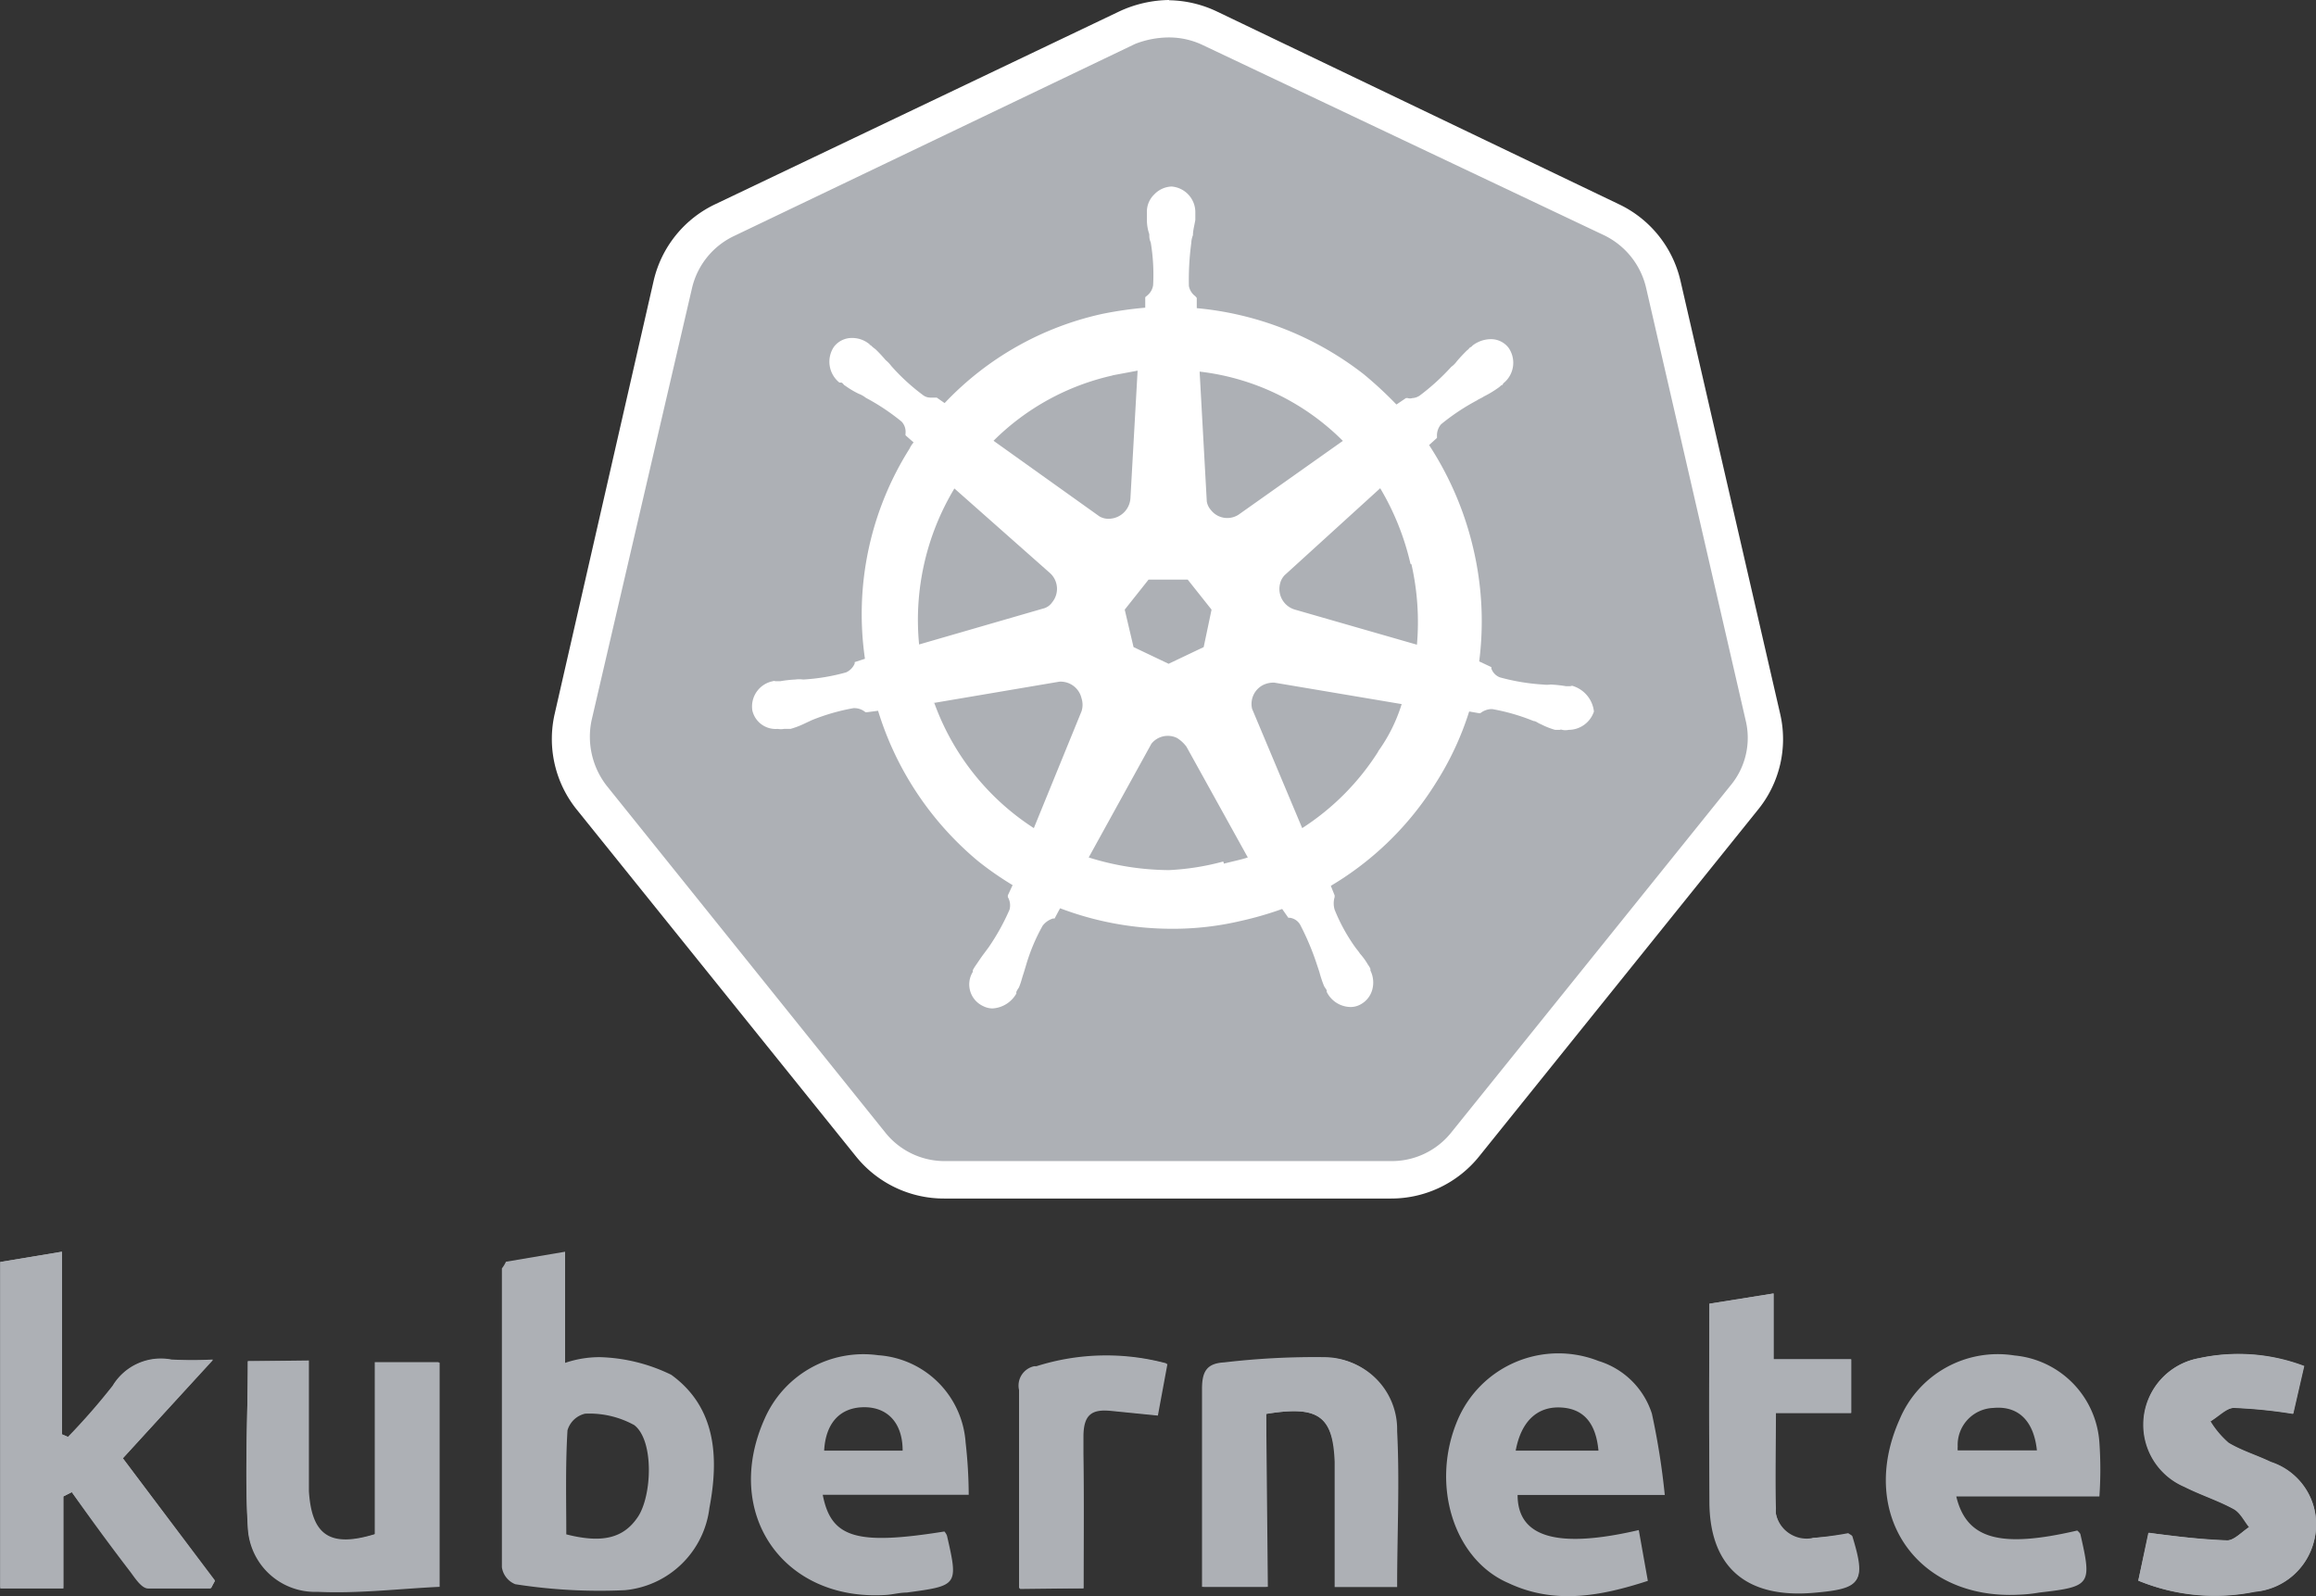
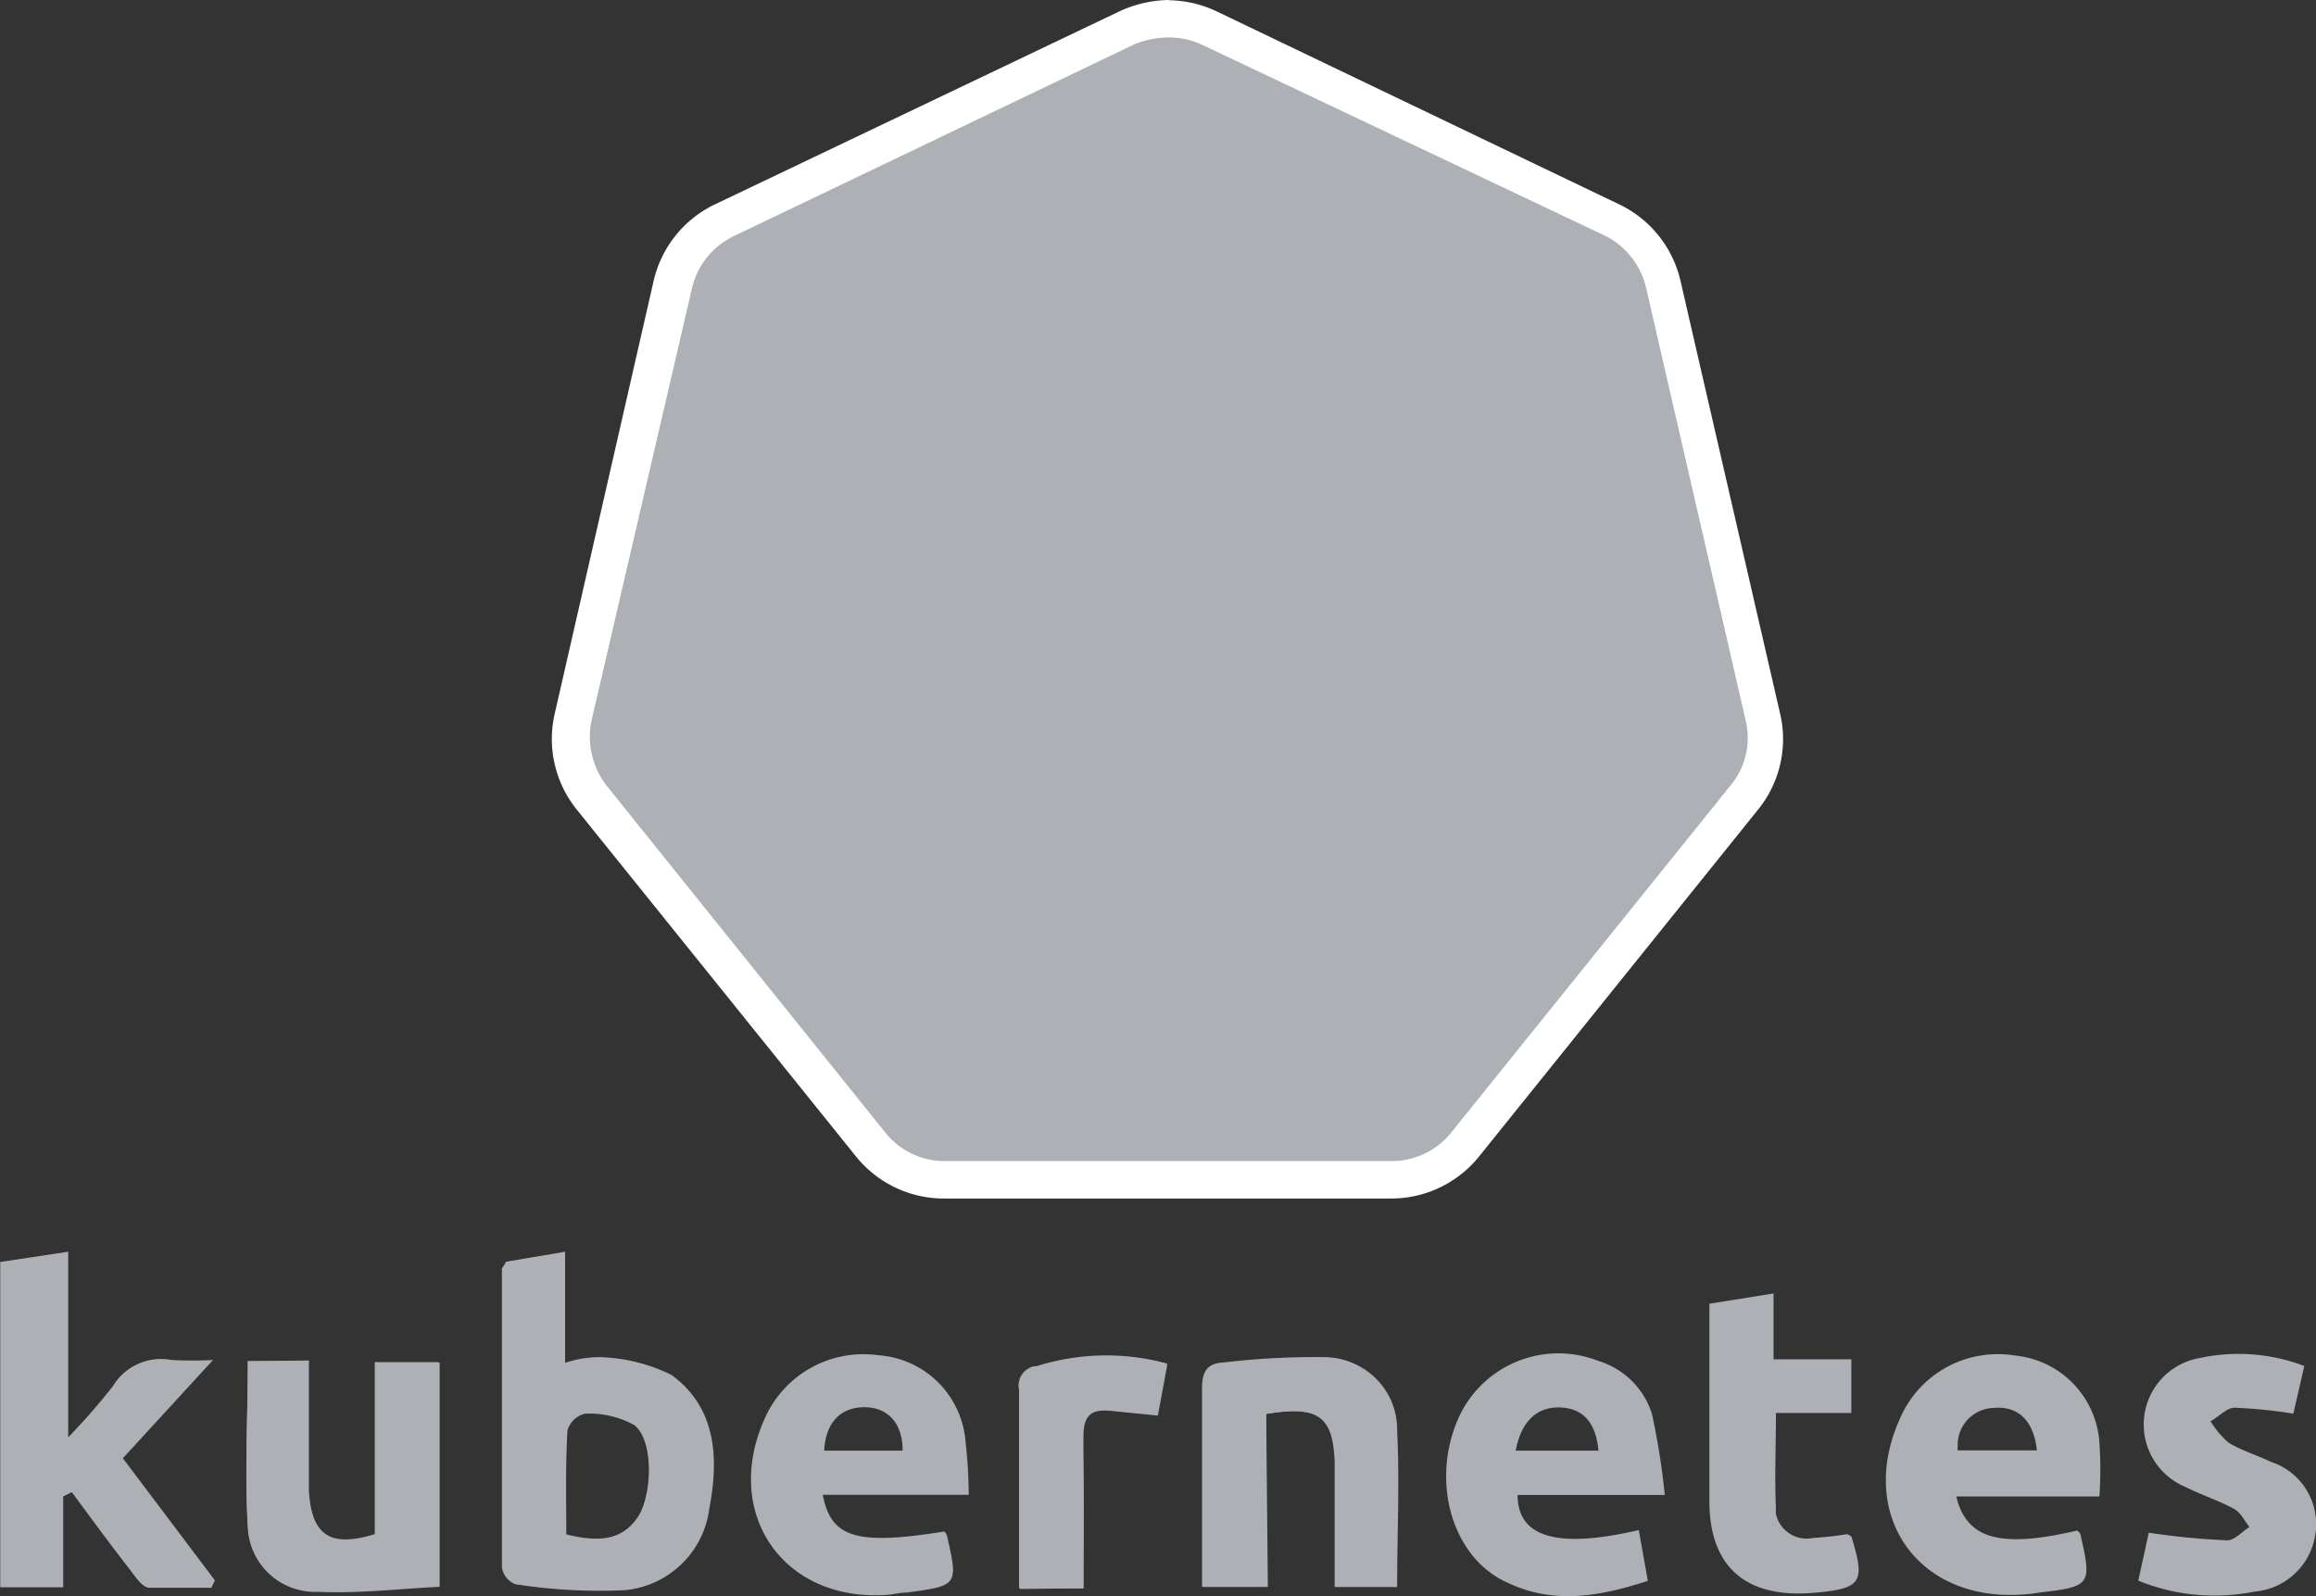
<svg xmlns="http://www.w3.org/2000/svg" id="Layer_1" data-name="Layer 1" viewBox="0 0 97.09 66.92">
  <rect x="0" y="0" width="97.09" height="66.92" fill="#333333" stroke="none" />
  <defs>
    <style>.cls-1{fill:#adb0b5;}.cls-2{fill:#fff;}</style>
  </defs>
-   <path class="cls-1" d="M0,54.43V68.07H2.64V64.26L3,64.08c.82,1.11,1.64,2.23,2.49,3.32.2.27.47.66.74.69.87,0,1.75,0,2.62,0L9,67.78,5.14,62.66l3.78-4.12a16.64,16.64,0,0,1-1.73,0,2.36,2.36,0,0,0-2.47,1.1,27.28,27.28,0,0,1-1.87,2.14l-.26-.12V54Z" transform="translate(0.01 -1.52)" />
+   <path class="cls-1" d="M0,54.43V68.07H2.64V64.26L3,64.08c.82,1.11,1.64,2.23,2.49,3.32.2.27.47.66.74.69.87,0,1.75,0,2.62,0L9,67.78,5.14,62.66l3.78-4.12a16.64,16.64,0,0,1-1.73,0,2.36,2.36,0,0,0-2.47,1.1,27.28,27.28,0,0,1-1.87,2.14V54Z" transform="translate(0.01 -1.52)" />
  <path class="cls-1" d="M10.38,58.59c0,2.38-.14,4.72,0,7a2.82,2.82,0,0,0,2.92,2.67c1.7.08,3.42-.13,5.12-.21v-9.4H15.74v7.18c-1.9.59-2.68.08-2.8-1.79V58.56Z" transform="translate(0.01 -1.52)" />
  <path class="cls-1" d="M53.07,60.8c2.2-.36,2.79.08,2.87,2v5.26h2.62c0-2.24.11-4.4,0-6.54a3,3,0,0,0-2.93-3.07h-.07a32.43,32.43,0,0,0-4.18.22c-.73,0-1,.38-.93,1.11v8.27h2.69Z" transform="translate(0.01 -1.52)" />
  <path class="cls-1" d="M89.63,67.79a8.45,8.45,0,0,0,4.87.46A2.81,2.81,0,0,0,97,66.11a2.75,2.75,0,0,0-1.81-3.3c-.58-.28-1.22-.47-1.77-.8a3.86,3.86,0,0,1-.76-.9c.35-.2.69-.57,1-.57a20.46,20.46,0,0,1,2.47.25l.46-2a7.77,7.77,0,0,0-4.4-.33,2.83,2.83,0,0,0-.61,5.39c.67.34,1.4.57,2.06.93.28.15.44.5.65.76-.31.2-.63.56-.93.56a30.43,30.43,0,0,1-3.29-.32Z" transform="translate(0.01 -1.52)" />
  <path class="cls-1" d="M71.65,56.18v8.28c0,2.73,1.51,4.09,4.38,3.84,2-.17,2.16-.43,1.59-2.31,0-.06-.1-.09-.18-.15A14.82,14.82,0,0,1,76,66,1.32,1.32,0,0,1,74.44,65a1.94,1.94,0,0,1,0-.24c-.06-1.28,0-2.57,0-4h3.16V58.51H74.34V55.75Z" transform="translate(0.01 -1.52)" />
  <path class="cls-1" d="M45.41,68.11V61.76c0-.91.33-1.16,1.12-1.09l2,.2.4-2.16a9.68,9.68,0,0,0-5.44.12.82.82,0,0,0-.74.91.28.28,0,0,0,0,.09v8.31Z" transform="translate(0.01 -1.52)" />
  <path class="cls-1" d="M21.2,54.42,23.68,54v4.66a4.5,4.5,0,0,1,1.45-.24,7.25,7.25,0,0,1,3,.74c1.89,1.37,2,3.48,1.6,5.58a3.94,3.94,0,0,1-3.54,3.45,22.83,22.83,0,0,1-4.6-.25.91.91,0,0,1-.56-.71V54.7A1.42,1.42,0,0,0,21.2,54.42Zm2.53,11.43c1.53.39,2.41.15,3-.73s.69-3.2-.15-3.85a3.89,3.89,0,0,0-2.06-.48,1,1,0,0,0-.74.7C23.69,63,23.73,64.42,23.73,65.85Z" transform="translate(0.01 -1.52)" />
-   <path class="cls-1" d="M0,54.43,2.58,54v7.65l.26.11a27.28,27.28,0,0,0,1.87-2.14,2.36,2.36,0,0,1,2.47-1.1,16.64,16.64,0,0,0,1.73,0L5.14,62.66,9,67.81l-.18.31c-.87,0-1.75,0-2.62,0-.27,0-.54-.42-.74-.69C4.6,66.31,3.78,65.19,3,64.08l-.35.18v3.86H0Z" transform="translate(0.01 -1.52)" />
  <path class="cls-1" d="M39.58,65.73a.54.54,0,0,1,.11.18C40.17,68,40.14,68,38,68.29c-.29,0-.57.08-.86.1-4.33.28-6.88-3.43-5.09-7.4a4.52,4.52,0,0,1,4.76-2.65A3.94,3.94,0,0,1,40.47,62a20.1,20.1,0,0,1,.13,2.19H34.48C34.83,66,35.89,66.32,39.58,65.73Zm-1.75-3.39c0-1.19-.66-1.84-1.65-1.82s-1.58.68-1.64,1.82Z" transform="translate(0.01 -1.52)" />
  <path class="cls-1" d="M69.78,64.2H63.61c0,1.79,1.69,2.26,5.08,1.47l.38,2.13c-2,.65-3.92,1-5.85.09-2.31-1-3.26-4.15-2.13-6.82A4.59,4.59,0,0,1,67,58.58a3.39,3.39,0,0,1,2.24,2.21A30.26,30.26,0,0,1,69.78,64.2Zm-6.25-1.86H67c-.11-1.18-.64-1.77-1.6-1.81S63.76,61.1,63.53,62.34Z" transform="translate(0.01 -1.52)" />
  <path class="cls-1" d="M88,64.26H82c.43,1.8,1.85,2.18,5.07,1.43a.61.61,0,0,1,.13.14c.49,2.14.45,2.21-1.72,2.46a6.11,6.11,0,0,1-.86.09c-4.29.22-6.76-3.39-5-7.34a4.46,4.46,0,0,1,4.82-2.69A3.93,3.93,0,0,1,88,62,16.45,16.45,0,0,1,88,64.26Zm-2.62-1.93c-.13-1.25-.79-1.88-1.83-1.78a1.55,1.55,0,0,0-1.49,1.62.81.81,0,0,0,0,.16Z" transform="translate(0.01 -1.52)" />
  <path class="cls-1" d="M10.38,58.59H12.9v5.48c.12,1.87.9,2.38,2.8,1.79V58.63h2.68V68c-1.7.08-3.42.29-5.12.21a2.82,2.82,0,0,1-2.87-2.62C10.24,63.31,10.38,61,10.38,58.59Z" transform="translate(0.01 -1.52)" />
  <path class="cls-1" d="M53.07,60.8v7.25H50.38v-8.3c0-.73.2-1.07.93-1.11a32.43,32.43,0,0,1,4.18-.22,3,3,0,0,1,3,3v.07c.14,2.14,0,4.3,0,6.54H56V62.88C55.86,60.88,55.27,60.44,53.07,60.8Z" transform="translate(0.01 -1.52)" />
-   <path class="cls-1" d="M89.63,67.79l.42-2c1.16.13,2.23.29,3.29.32.3,0,.62-.36.93-.56-.21-.26-.37-.61-.65-.76-.66-.36-1.39-.59-2.06-.93a2.83,2.83,0,0,1,.61-5.39,7.77,7.77,0,0,1,4.4.33l-.46,2a20.46,20.46,0,0,0-2.47-.25c-.35,0-.69.37-1,.57a3.86,3.86,0,0,0,.76.9c.55.33,1.19.52,1.77.8A2.75,2.75,0,0,1,97,66.12a2.81,2.81,0,0,1-2.48,2.14A8.37,8.37,0,0,1,89.63,67.79Z" transform="translate(0.01 -1.52)" />
-   <path class="cls-1" d="M71.65,56.18l2.69-.43v2.76h3.24v2.25H74.42c0,1.42,0,2.71,0,4a1.31,1.31,0,0,0,1.31,1.31A1.09,1.09,0,0,0,76,66a14.82,14.82,0,0,0,1.47-.2c.08.06.17.09.18.15.57,1.88.39,2.14-1.59,2.31-2.87.25-4.31-1-4.38-3.84S71.65,59,71.65,56.18Z" transform="translate(0.01 -1.52)" />
  <path class="cls-1" d="M45.41,68.11h-2.7V59.8a.83.83,0,0,1,.64-1h.09a9.68,9.68,0,0,1,5.44-.12l-.4,2.16-2-.2c-.79-.07-1.15.18-1.12,1.09C45.46,63.84,45.41,65.92,45.41,68.11Z" transform="translate(0.01 -1.52)" />
  <path class="cls-1" d="M39.61,51a3.93,3.93,0,0,1-3.11-1.5L24.82,35a3.93,3.93,0,0,1-.76-3.4l4.17-18.12a3.94,3.94,0,0,1,2.17-2.71L47.28,2.66a4,4,0,0,1,3.47,0l16.88,8a3.92,3.92,0,0,1,2.17,2.7L74,31.52a4.05,4.05,0,0,1-.76,3.41L61.53,49.44a4.06,4.06,0,0,1-3.11,1.5L39.61,51Z" transform="translate(0.01 -1.52)" />
  <path class="cls-2" d="M49,3.09a3.29,3.29,0,0,1,1.37.3l16.88,8A3.27,3.27,0,0,1,69,13.6l4.17,18.12a3.12,3.12,0,0,1-.64,2.74L60.83,49a3.19,3.19,0,0,1-2.51,1.2H39.6A3.18,3.18,0,0,1,37.1,49L25.42,34.46a3.35,3.35,0,0,1-.63-2.74L29,13.6a3.23,3.23,0,0,1,1.73-2.17L47.58,3.36A3.92,3.92,0,0,1,49,3.09Zm0-1.57A5.08,5.08,0,0,0,46.91,2L30,10.07a4.73,4.73,0,0,0-2.61,3.23L23.25,31.42a4.72,4.72,0,0,0,.94,4.07L35.87,50a4.73,4.73,0,0,0,3.7,1.77H58.29A4.73,4.73,0,0,0,62,50L73.67,35.49a4.69,4.69,0,0,0,.94-4.07L70.44,13.3a4.73,4.73,0,0,0-2.61-3.23L51,2a4.83,4.83,0,0,0-2-.47Z" transform="translate(0.01 -1.52)" />
-   <path class="cls-2" d="M65.9,30.29h0s-.06,0-.06,0-.14,0-.2,0a5.42,5.42,0,0,0-.64-.07,1.35,1.35,0,0,1-.33,0h0a8.88,8.88,0,0,1-1.8-.3.61.61,0,0,1-.36-.37s0,0,0-.06L62,29.25a13.27,13.27,0,0,0-.24-4.7,13.55,13.55,0,0,0-1.86-4.37l.33-.3v-.07a.72.72,0,0,1,.17-.5,9.07,9.07,0,0,1,1.5-1c.1-.07.2-.1.3-.17a4.28,4.28,0,0,0,.57-.34,1.13,1.13,0,0,0,.16-.13s.07,0,.07-.07a1.1,1.1,0,0,0,.23-1.5.93.93,0,0,0-.76-.36,1.28,1.28,0,0,0-.74.26l-.07.07c-.06,0-.1.1-.16.13a6.31,6.31,0,0,0-.44.47,1,1,0,0,1-.23.23,9.47,9.47,0,0,1-1.33,1.21.6.6,0,0,1-.3.1.34.34,0,0,1-.2,0h-.07l-.4.27a16.23,16.23,0,0,0-1.37-1.27,13.37,13.37,0,0,0-7-2.77l0-.43-.06-.07a.69.69,0,0,1-.27-.43,11.61,11.61,0,0,1,.1-1.8v0a1,1,0,0,1,.07-.33c0-.2.06-.4.1-.64v-.3a1.08,1.08,0,0,0-1-1.1,1.06,1.06,0,0,0-.73.34,1,1,0,0,0-.3.76v.27a1.85,1.85,0,0,0,.1.63c0,.11,0,.21.06.34v0a8.2,8.2,0,0,1,.1,1.8.68.68,0,0,1-.26.44l-.07.06,0,.44a15.93,15.93,0,0,0-1.8.26,12.89,12.89,0,0,0-6.61,3.74l-.33-.23h-.07c-.07,0-.13,0-.2,0a.51.51,0,0,1-.3-.1,8.67,8.67,0,0,1-1.34-1.23,1.28,1.28,0,0,0-.23-.24,6,6,0,0,0-.43-.46s-.1-.07-.17-.14-.07,0-.07-.06a1.13,1.13,0,0,0-.73-.27.94.94,0,0,0-.77.37,1.12,1.12,0,0,0,.23,1.5s0,0,.07,0,.1.1.17.13a3.73,3.73,0,0,0,.57.34,1.14,1.14,0,0,1,.3.17,9.07,9.07,0,0,1,1.5,1,.63.63,0,0,1,.16.5v.07l.34.3a1,1,0,0,0-.17.26,13,13,0,0,0-1.87,8.81l-.43.14s0,0,0,.06a.71.71,0,0,1-.36.37,8.42,8.42,0,0,1-1.8.3h0a1.23,1.23,0,0,0-.33,0,5.05,5.05,0,0,0-.63.07l-.21,0a.12.12,0,0,0-.1,0,1.08,1.08,0,0,0-.86,1.23,1,1,0,0,0,1.06.77.8.8,0,0,0,.27,0s.07,0,.07,0,.13,0,.2,0a3.56,3.56,0,0,0,.6-.23l.3-.14h0a8.65,8.65,0,0,1,1.74-.5h.06a.72.72,0,0,1,.44.17s0,0,.07,0l.46-.06A13.25,13.25,0,0,0,41,37.63a13.44,13.44,0,0,0,1.44,1l-.2.43s0,0,0,.07a.69.69,0,0,1,.07.53,9.35,9.35,0,0,1-.87,1.57v0l-.2.27c-.13.17-.23.33-.37.53a1.94,1.94,0,0,0-.1.17.15.15,0,0,1,0,.07,1,1,0,0,0,.43,1.43.88.88,0,0,0,.4.1,1.23,1.23,0,0,0,1-.63.11.11,0,0,1,0-.07.85.85,0,0,1,.1-.17c.1-.23.13-.4.2-.6L43,42a7.92,7.92,0,0,1,.7-1.67.87.87,0,0,1,.43-.3s0,0,.07,0l.23-.43a13.21,13.21,0,0,0,4.68.86,12.35,12.35,0,0,0,2.9-.33,14.32,14.32,0,0,0,1.73-.5L54,40s0,0,.07,0a.59.59,0,0,1,.43.3,11.05,11.05,0,0,1,.7,1.67v0l.1.3a4.69,4.69,0,0,0,.2.6l.11.17a.15.15,0,0,0,0,.07,1.13,1.13,0,0,0,1,.63.85.85,0,0,0,.4-.1,1,1,0,0,0,.5-.6,1.14,1.14,0,0,0-.07-.83s0,0,0-.07a.85.85,0,0,0-.1-.17A2.8,2.8,0,0,0,57,41.5c-.06-.1-.13-.17-.2-.27v0a7.53,7.53,0,0,1-.86-1.57.92.92,0,0,1,0-.53s0,0,0-.07l-.16-.4a13,13,0,0,0,4.4-4.31,12.6,12.6,0,0,0,1.4-3l.4.07s0,0,.07,0a.8.8,0,0,1,.43-.17h.07a8.58,8.58,0,0,1,1.73.5h0c.1,0,.2.1.3.13a3.26,3.26,0,0,0,.6.24c.06,0,.13,0,.2,0a.13.13,0,0,1,.1,0,.63.63,0,0,0,.27,0,1.12,1.12,0,0,0,1.06-.77,1.27,1.27,0,0,0-1-1.1ZM50.45,28.65l-1.47.7-1.47-.7-.37-1.57,1-1.26h1.64l1,1.26-.33,1.57Zm8.71-3.47a10.92,10.92,0,0,1,.23,3.37l-5.11-1.47A.9.9,0,0,1,53.65,26a.75.75,0,0,1,.2-.37l4-3.64a11,11,0,0,1,1.27,3.17ZM56.29,20l-4.38,3.1a.87.87,0,0,1-1.16-.2.71.71,0,0,1-.17-.36l-.3-5.44a10.13,10.13,0,0,1,6,2.9Zm-9.68-2.74,1.07-.2-.3,5.34a.92.92,0,0,1-.9.87.74.74,0,0,1-.4-.1L41.64,20a10.23,10.23,0,0,1,5-2.74ZM40,22l4,3.54a.89.89,0,0,1,.1,1.23.65.65,0,0,1-.4.27l-5.18,1.5A10.69,10.69,0,0,1,40,22Zm-.91,9,5.31-.9a.9.9,0,0,1,.93.7.89.89,0,0,1,0,.54l-2,4.9a10.47,10.47,0,0,1-4.17-5.24Zm12.18,6.64A10.6,10.6,0,0,1,49,38a11.42,11.42,0,0,1-3.37-.53l2.63-4.77a.88.88,0,0,1,1.07-.24,1.41,1.41,0,0,1,.4.37l2.57,4.64c-.3.1-.63.16-1,.26Zm6.51-4.63a10.49,10.49,0,0,1-3.2,3.23l-2.1-5a.89.89,0,0,1,.46-1,1,1,0,0,1,.47-.1l5.34.9a6.83,6.83,0,0,1-1,2Z" transform="translate(0.01 -1.52)" />
</svg>